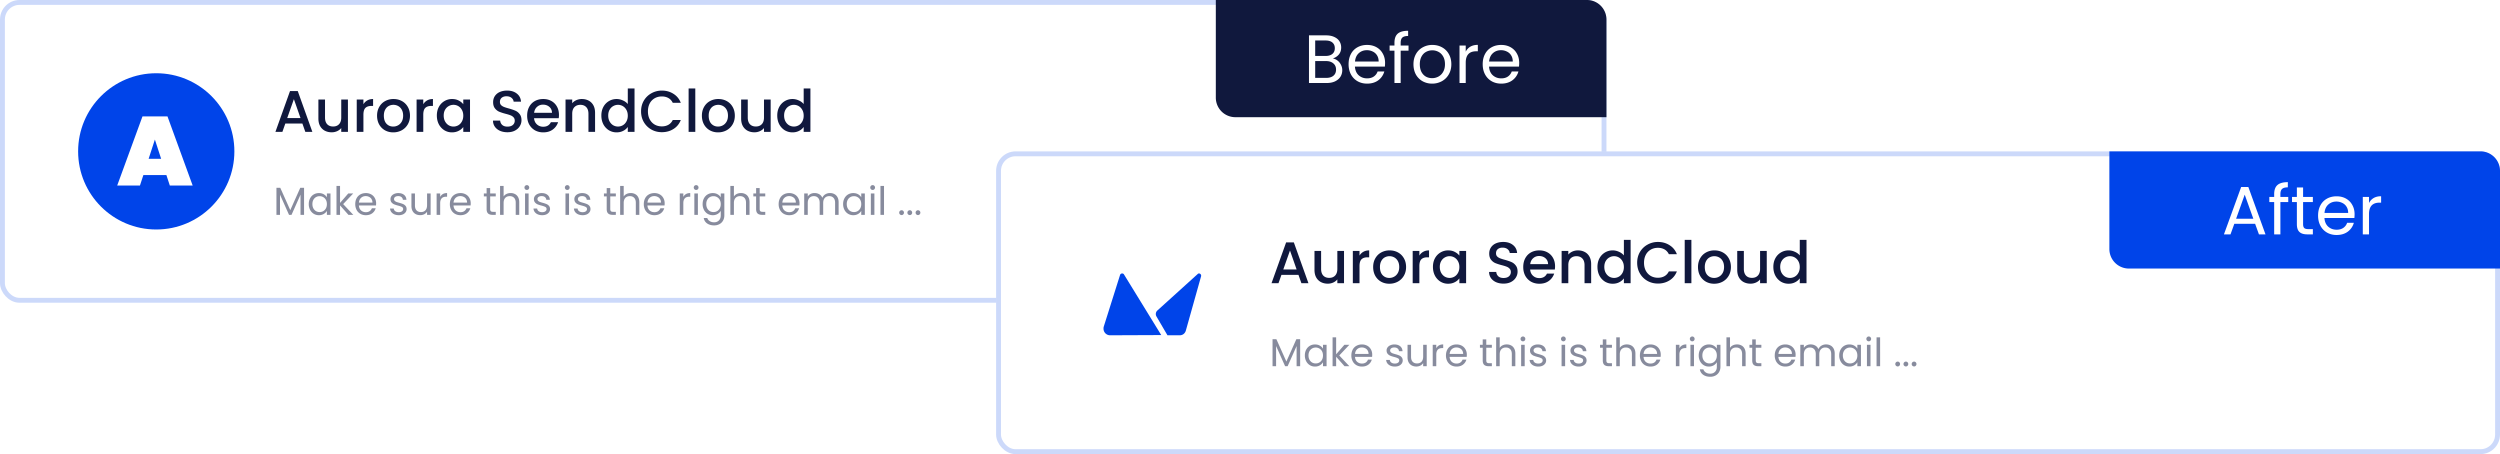
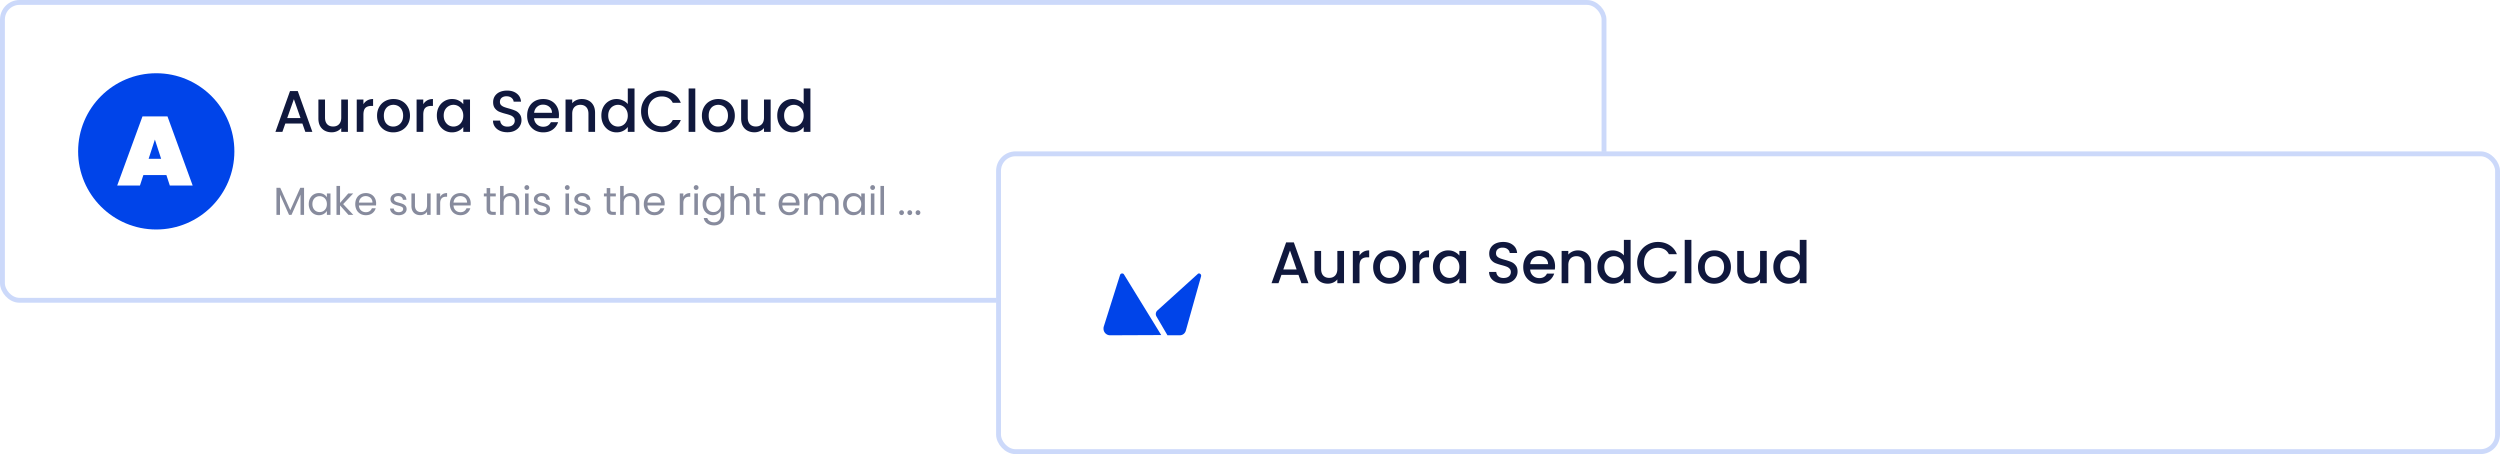
<svg xmlns="http://www.w3.org/2000/svg" width="512" height="93" fill="none">
-   <rect width="329" height="62" fill="#fff" rx="4" />
  <rect width="328" height="61" x=".5" y=".5" stroke="#0044E9" stroke-opacity=".2" rx="3.5" />
-   <path fill="#10183D" stroke="#10183D" d="M249.5.5H325a3.5 3.5 0 0 1 3.5 3.5v19.5H253a3.5 3.5 0 0 1-3.5-3.5V.5Z" />
  <rect width="308" height="62" x="204" y="31" fill="#fff" rx="4" />
  <rect width="307" height="61" x="204.5" y="31.5" stroke="#0044E9" stroke-opacity=".2" rx="3.5" />
  <path fill="#10183D" d="M61.928 25.296h-3.492l-.6 1.704h-1.428l2.988-8.352h1.584L63.968 27h-1.44l-.6-1.704Zm-.384-1.116-1.356-3.876-1.368 3.876h2.724Zm9.711-3.792V27h-1.368v-.78c-.216.272-.5.488-.852.648a2.7 2.7 0 0 1-1.104.228c-.52 0-.988-.108-1.404-.324a2.388 2.388 0 0 1-.972-.96c-.232-.424-.348-.936-.348-1.536v-3.888h1.356v3.684c0 .592.148 1.048.444 1.368.296.312.7.468 1.212.468s.916-.156 1.212-.468c.304-.32.456-.776.456-1.368v-3.684h1.368Zm3.173.96c.2-.336.464-.596.792-.78.336-.192.732-.288 1.188-.288v1.416h-.348c-.536 0-.944.136-1.224.408-.272.272-.408.744-.408 1.416V27H73.06v-6.612h1.368v.96Zm6.106 5.76c-.624 0-1.188-.14-1.692-.42a3.113 3.113 0 0 1-1.188-1.2c-.288-.52-.432-1.12-.432-1.8 0-.672.148-1.268.444-1.788.296-.52.7-.92 1.212-1.2a3.517 3.517 0 0 1 1.716-.42c.632 0 1.204.14 1.716.42.512.28.916.68 1.212 1.2.296.52.444 1.116.444 1.788 0 .672-.152 1.268-.456 1.788-.304.52-.72.924-1.248 1.212-.52.28-1.096.42-1.728.42Zm0-1.188c.352 0 .68-.084.984-.252.312-.168.564-.42.756-.756.192-.336.288-.744.288-1.224s-.092-.884-.276-1.212a1.855 1.855 0 0 0-.732-.756 2.002 2.002 0 0 0-.984-.252c-.352 0-.68.084-.984.252-.296.168-.532.42-.708.756-.176.328-.264.732-.264 1.212 0 .712.18 1.264.54 1.656.368.384.828.576 1.38.576Zm6.152-4.572c.2-.336.464-.596.792-.78.336-.192.732-.288 1.188-.288v1.416h-.348c-.536 0-.944.136-1.224.408-.272.272-.408.744-.408 1.416V27h-1.368v-6.612h1.368v.96Zm2.781 2.316c0-.664.136-1.252.408-1.764a3.047 3.047 0 0 1 2.712-1.62c.52 0 .972.104 1.356.312.392.2.704.452.936.756v-.96h1.38V27h-1.38v-.984a2.717 2.717 0 0 1-.948.78c-.4.208-.856.312-1.368.312a2.938 2.938 0 0 1-1.56-.432 3.206 3.206 0 0 1-1.128-1.224c-.272-.528-.408-1.124-.408-1.788Zm5.412.024c0-.456-.096-.852-.288-1.188a1.938 1.938 0 0 0-.732-.768 1.93 1.93 0 0 0-.984-.264c-.352 0-.68.088-.984.264-.304.168-.552.42-.744.756-.184.328-.276.72-.276 1.176 0 .456.092.856.276 1.2.192.344.44.608.744.792a1.974 1.974 0 0 0 1.968 0c.304-.176.548-.432.732-.768.192-.344.288-.744.288-1.2Zm9.042 3.396c-.56 0-1.064-.096-1.512-.288-.448-.2-.8-.48-1.056-.84a2.118 2.118 0 0 1-.384-1.26h1.464c.032.36.172.656.42.888.256.232.612.348 1.068.348.472 0 .84-.112 1.104-.336a1.13 1.13 0 0 0 .396-.888c0-.28-.084-.508-.252-.684a1.583 1.583 0 0 0-.612-.408c-.24-.096-.576-.2-1.008-.312a10.495 10.495 0 0 1-1.332-.432 2.254 2.254 0 0 1-.864-.696c-.24-.312-.36-.728-.36-1.248 0-.48.12-.9.36-1.26a2.3 2.3 0 0 1 1.008-.828c.432-.192.932-.288 1.5-.288.808 0 1.468.204 1.98.612.52.4.808.952.864 1.656h-1.512c-.024-.304-.168-.564-.432-.78-.264-.216-.612-.324-1.044-.324-.392 0-.712.1-.96.3-.248.2-.372.488-.372.864 0 .256.076.468.228.636.16.16.36.288.6.384.24.096.568.2.984.312.552.152 1 .304 1.344.456.352.152.648.388.888.708.248.312.372.732.372 1.26 0 .424-.116.824-.348 1.2-.224.376-.556.68-.996.912-.432.224-.944.336-1.536.336Zm10.555-3.552c0 .248-.016.472-.048.672h-5.052c.04.528.236.952.588 1.272.352.32.784.48 1.296.48.736 0 1.256-.308 1.56-.924h1.476a2.998 2.998 0 0 1-1.092 1.5c-.52.384-1.168.576-1.944.576-.632 0-1.2-.14-1.704-.42a3.139 3.139 0 0 1-1.176-1.2c-.28-.52-.42-1.12-.42-1.8 0-.68.136-1.276.408-1.788.28-.52.668-.92 1.164-1.2.504-.28 1.08-.42 1.728-.42.624 0 1.18.136 1.668.408.488.272.868.656 1.14 1.152.272.488.408 1.052.408 1.692Zm-1.428-.432c-.008-.504-.188-.908-.54-1.212-.352-.304-.788-.456-1.308-.456-.472 0-.876.152-1.212.456-.336.296-.536.7-.6 1.212h3.66Zm6.11-2.82c.52 0 .984.108 1.392.324.416.216.74.536.972.96.232.424.348.936.348 1.536V27h-1.356v-3.696c0-.592-.148-1.044-.444-1.356-.296-.32-.7-.48-1.212-.48s-.92.16-1.224.48c-.296.312-.444.764-.444 1.356V27h-1.368v-6.612h1.368v.756c.224-.272.508-.484.852-.636a2.785 2.785 0 0 1 1.116-.228Zm4.001 3.384c0-.664.136-1.252.408-1.764a3.047 3.047 0 0 1 2.724-1.62c.432 0 .856.096 1.272.288.424.184.76.432 1.008.744V18.12h1.38V27h-1.38v-.996a2.55 2.55 0 0 1-.936.792c-.392.208-.844.312-1.356.312a3.021 3.021 0 0 1-1.584-.432 3.206 3.206 0 0 1-1.128-1.224c-.272-.528-.408-1.124-.408-1.788Zm5.412.024c0-.456-.096-.852-.288-1.188a1.938 1.938 0 0 0-.732-.768 1.93 1.93 0 0 0-.984-.264c-.352 0-.68.088-.984.264-.304.168-.552.42-.744.756-.184.328-.276.72-.276 1.176 0 .456.092.856.276 1.2.192.344.44.608.744.792a1.974 1.974 0 0 0 1.968 0c.304-.176.548-.432.732-.768.192-.344.288-.744.288-1.2Zm2.721-.876c0-.816.188-1.548.564-2.196a4.07 4.07 0 0 1 1.548-1.512 4.316 4.316 0 0 1 2.148-.552c.888 0 1.676.22 2.364.66.696.432 1.2 1.048 1.512 1.848h-1.644c-.216-.44-.516-.768-.9-.984-.384-.216-.828-.324-1.332-.324-.552 0-1.044.124-1.476.372a2.628 2.628 0 0 0-1.02 1.068c-.24.464-.36 1.004-.36 1.62 0 .616.12 1.156.36 1.62.248.464.588.824 1.02 1.08.432.248.924.372 1.476.372.504 0 .948-.108 1.332-.324.384-.216.684-.544.9-.984h1.644c-.312.8-.816 1.416-1.512 1.848-.688.432-1.476.648-2.364.648-.784 0-1.5-.18-2.148-.54a4.16 4.16 0 0 1-1.548-1.524c-.376-.648-.564-1.38-.564-2.196Zm11.105-4.692V27h-1.368v-8.88h1.368Zm4.664 8.988c-.624 0-1.188-.14-1.692-.42a3.113 3.113 0 0 1-1.188-1.2c-.288-.52-.432-1.12-.432-1.8 0-.672.148-1.268.444-1.788.296-.52.7-.92 1.212-1.2a3.517 3.517 0 0 1 1.716-.42c.632 0 1.204.14 1.716.42.512.28.916.68 1.212 1.2.296.52.444 1.116.444 1.788 0 .672-.152 1.268-.456 1.788-.304.52-.72.924-1.248 1.212-.52.28-1.096.42-1.728.42Zm0-1.188c.352 0 .68-.084.984-.252.312-.168.564-.42.756-.756.192-.336.288-.744.288-1.224s-.092-.884-.276-1.212a1.855 1.855 0 0 0-.732-.756 2.002 2.002 0 0 0-.984-.252c-.352 0-.68.084-.984.252-.296.168-.532.42-.708.756-.176.328-.264.732-.264 1.212 0 .712.18 1.264.54 1.656.368.384.828.576 1.38.576Zm10.772-5.532V27h-1.368v-.78c-.216.272-.5.488-.852.648a2.7 2.7 0 0 1-1.104.228c-.52 0-.988-.108-1.404-.324a2.388 2.388 0 0 1-.972-.96c-.232-.424-.348-.936-.348-1.536v-3.888h1.356v3.684c0 .592.148 1.048.444 1.368.296.312.7.468 1.212.468s.916-.156 1.212-.468c.304-.32.456-.776.456-1.368v-3.684h1.368Zm1.349 3.276c0-.664.136-1.252.408-1.764a3.047 3.047 0 0 1 2.724-1.62c.432 0 .856.096 1.272.288.424.184.76.432 1.008.744V18.12h1.38V27h-1.38v-.996a2.55 2.55 0 0 1-.936.792c-.392.208-.844.312-1.356.312a3.021 3.021 0 0 1-1.584-.432 3.206 3.206 0 0 1-1.128-1.224c-.272-.528-.408-1.124-.408-1.788Zm5.412.024c0-.456-.096-.852-.288-1.188a1.938 1.938 0 0 0-.732-.768 1.93 1.93 0 0 0-.984-.264c-.352 0-.68.088-.984.264-.304.168-.552.42-.744.756-.184.328-.276.72-.276 1.176 0 .456.092.856.276 1.2.192.344.44.608.744.792a1.974 1.974 0 0 0 1.968 0c.304-.176.548-.432.732-.768.192-.344.288-.744.288-1.2Z" />
  <path fill="#10183D" d="M62.272 38.464V44h-.728v-4.128L59.704 44h-.512l-1.848-4.136V44h-.728v-5.536h.784l2.048 4.576 2.048-4.576h.776Zm.963 3.328c0-.448.09-.84.272-1.176.181-.341.429-.605.744-.792.32-.187.674-.28 1.064-.28.384 0 .717.083 1 .248.282.165.493.373.632.624v-.8h.736V44h-.736v-.816c-.144.256-.36.47-.648.64a1.93 1.93 0 0 1-.992.248c-.39 0-.742-.096-1.056-.288a2.02 2.02 0 0 1-.744-.808 2.517 2.517 0 0 1-.272-1.184Zm3.712.008c0-.33-.067-.619-.2-.864a1.376 1.376 0 0 0-.544-.56 1.428 1.428 0 0 0-.744-.2c-.272 0-.52.064-.744.192a1.394 1.394 0 0 0-.536.56c-.134.245-.2.533-.2.864 0 .336.066.63.2.88.133.245.312.435.536.568.224.128.472.192.744.192s.52-.064.744-.192c.229-.133.41-.323.544-.568.133-.25.2-.541.2-.872ZM71.36 44l-1.72-1.936V44h-.728v-5.92h.728v3.48l1.688-1.944h1.016L70.28 41.8l2.072 2.2h-.992Zm5.67-2.36c0 .139-.009.285-.025.44h-3.504c.027.432.173.77.44 1.016.272.24.6.36.984.36.315 0 .576-.072.784-.216.213-.15.363-.347.448-.592h.784a1.904 1.904 0 0 1-.704 1.032c-.352.261-.79.392-1.312.392-.416 0-.79-.093-1.12-.28a1.996 1.996 0 0 1-.768-.792 2.492 2.492 0 0 1-.28-1.2c0-.453.09-.85.272-1.192a1.89 1.89 0 0 1 .76-.784c.33-.187.71-.28 1.136-.28a2.2 2.2 0 0 1 1.104.272c.32.181.565.432.736.752.176.315.264.672.264 1.072Zm-.753-.152a1.32 1.32 0 0 0-.184-.712 1.158 1.158 0 0 0-.504-.456 1.502 1.502 0 0 0-.696-.16c-.368 0-.683.117-.944.352-.256.235-.403.56-.44.976h2.768Zm5.398 2.584c-.336 0-.638-.056-.904-.168a1.57 1.57 0 0 1-.632-.48 1.297 1.297 0 0 1-.256-.712h.752a.742.742 0 0 0 .304.536c.186.139.43.208.728.208.277 0 .496-.061.656-.184a.562.562 0 0 0 .24-.464.45.45 0 0 0-.256-.424c-.17-.096-.435-.19-.792-.28a6.52 6.52 0 0 1-.8-.256 1.519 1.519 0 0 1-.528-.392c-.144-.176-.216-.405-.216-.688 0-.224.067-.43.2-.616.133-.187.323-.333.568-.44a2 2 0 0 1 .84-.168c.485 0 .877.123 1.176.368.299.245.459.581.48 1.008h-.728a.747.747 0 0 0-.28-.552c-.165-.139-.39-.208-.672-.208-.261 0-.47.056-.624.168a.52.52 0 0 0-.232.44c0 .144.045.264.136.36.096.09.213.165.352.224.144.053.341.115.592.184.314.085.57.17.768.256.197.08.365.203.504.368.144.165.218.381.224.648 0 .24-.067.456-.2.648a1.358 1.358 0 0 1-.568.456 2.03 2.03 0 0 1-.832.16Zm6.516-4.456V44h-.728v-.648c-.14.224-.334.4-.585.528a1.798 1.798 0 0 1-.816.184c-.34 0-.648-.07-.92-.208a1.592 1.592 0 0 1-.647-.64c-.155-.283-.233-.627-.233-1.032v-2.568h.72v2.472c0 .432.11.765.328 1 .22.23.518.344.896.344.39 0 .697-.12.92-.36.225-.24.337-.59.337-1.048v-2.408h.728Zm1.957.712c.128-.25.309-.445.544-.584.24-.139.53-.208.872-.208v.752h-.192c-.816 0-1.224.443-1.224 1.328V44h-.728v-4.384h.728v.712Zm6.256 1.312c0 .139-.008.285-.024.44h-3.504c.027.432.173.77.44 1.016.272.24.6.36.984.36.315 0 .576-.072.784-.216.213-.15.363-.347.448-.592h.784a1.904 1.904 0 0 1-.704 1.032c-.352.261-.79.392-1.312.392-.416 0-.79-.093-1.12-.28a1.996 1.996 0 0 1-.768-.792 2.492 2.492 0 0 1-.28-1.2c0-.453.09-.85.272-1.192a1.89 1.89 0 0 1 .76-.784c.33-.187.71-.28 1.136-.28a2.2 2.2 0 0 1 1.104.272c.32.181.565.432.736.752.176.315.264.672.264 1.072Zm-.752-.152a1.32 1.32 0 0 0-.184-.712 1.158 1.158 0 0 0-.504-.456 1.502 1.502 0 0 0-.696-.16c-.368 0-.683.117-.944.352-.256.235-.403.56-.44.976h2.768Zm4.734-1.272V42.8c0 .213.045.365.136.456.09.085.248.128.472.128h.536V44h-.656c-.406 0-.71-.093-.912-.28-.203-.187-.304-.493-.304-.92v-2.584h-.568v-.6h.568v-1.104h.728v1.104h1.144v.6h-1.144Zm4.202-.68c.331 0 .629.072.896.216.267.139.475.35.624.632.155.283.232.627.232 1.032V44h-.72v-2.48c0-.437-.109-.77-.328-1-.219-.235-.517-.352-.896-.352-.384 0-.691.12-.92.36-.224.24-.336.59-.336 1.048V44h-.728v-5.92h.728v2.16a1.44 1.44 0 0 1 .592-.52 1.95 1.95 0 0 1 .856-.184Zm3.317-.632a.478.478 0 0 1-.352-.144.479.479 0 0 1-.144-.352c0-.139.048-.256.144-.352a.478.478 0 0 1 .352-.144c.133 0 .245.048.336.144a.479.479 0 0 1 .144.352.479.479 0 0 1-.144.352.445.445 0 0 1-.336.144Zm.352.712V44h-.728v-4.384h.728Zm2.793 4.456c-.336 0-.638-.056-.904-.168a1.563 1.563 0 0 1-.632-.48 1.295 1.295 0 0 1-.256-.712h.752a.739.739 0 0 0 .304.536c.186.139.429.208.728.208.277 0 .496-.061.656-.184a.562.562 0 0 0 .24-.464.45.45 0 0 0-.256-.424c-.171-.096-.435-.19-.792-.28a6.48 6.48 0 0 1-.8-.256 1.513 1.513 0 0 1-.528-.392c-.144-.176-.216-.405-.216-.688 0-.224.066-.43.2-.616.133-.187.322-.333.568-.44a2 2 0 0 1 .84-.168c.485 0 .877.123 1.176.368.298.245.458.581.48 1.008h-.728a.75.75 0 0 0-.28-.552c-.166-.139-.39-.208-.672-.208-.262 0-.47.056-.624.168a.518.518 0 0 0-.232.44c0 .144.045.264.136.36.096.09.213.165.352.224.144.053.341.115.592.184.314.085.57.17.768.256.197.08.365.203.504.368.144.165.218.381.224.648 0 .24-.067.456-.2.648a1.364 1.364 0 0 1-.568.456c-.24.107-.518.16-.832.16Zm5.136-5.168a.48.48 0 0 1-.352-.144.479.479 0 0 1-.144-.352c0-.139.048-.256.144-.352a.48.48 0 0 1 .352-.144c.134 0 .246.048.336.144a.479.479 0 0 1 .144.352.479.479 0 0 1-.144.352.442.442 0 0 1-.336.144Zm.352.712V44h-.728v-4.384h.728Zm2.793 4.456c-.336 0-.637-.056-.904-.168a1.57 1.57 0 0 1-.632-.48 1.295 1.295 0 0 1-.256-.712h.752a.742.742 0 0 0 .304.536c.187.139.429.208.728.208.277 0 .496-.061.656-.184a.562.562 0 0 0 .24-.464.449.449 0 0 0-.256-.424c-.171-.096-.435-.19-.792-.28a6.537 6.537 0 0 1-.8-.256 1.513 1.513 0 0 1-.528-.392c-.144-.176-.216-.405-.216-.688 0-.224.067-.43.2-.616.133-.187.323-.333.568-.44a2 2 0 0 1 .84-.168c.485 0 .877.123 1.176.368.299.245.459.581.48 1.008h-.728a.746.746 0 0 0-.28-.552c-.165-.139-.389-.208-.672-.208-.261 0-.469.056-.624.168a.518.518 0 0 0-.232.44c0 .144.045.264.136.36.096.09.213.165.352.224.144.053.341.115.592.184.315.085.571.17.768.256.197.08.365.203.504.368.144.165.219.381.224.648 0 .24-.067.456-.2.648a1.358 1.358 0 0 1-.568.456 2.03 2.03 0 0 1-.832.16Zm5.649-3.856V42.8c0 .213.045.365.136.456.09.085.248.128.472.128h.536V44h-.656c-.406 0-.71-.093-.912-.28-.203-.187-.304-.493-.304-.92v-2.584h-.568v-.6h.568v-1.104h.728v1.104h1.144v.6h-1.144Zm4.202-.68c.33 0 .629.072.896.216.266.139.474.35.624.632.154.283.232.627.232 1.032V44h-.72v-2.48c0-.437-.11-.77-.328-1-.219-.235-.518-.352-.896-.352-.384 0-.691.12-.92.36-.224.24-.336.59-.336 1.048V44h-.728v-5.92h.728v2.16a1.44 1.44 0 0 1 .592-.52 1.95 1.95 0 0 1 .856-.184Zm6.941 2.104c0 .139-.008.285-.024.44h-3.504c.026.432.173.77.44 1.016.272.24.6.36.984.36.314 0 .576-.072.784-.216.213-.15.362-.347.448-.592h.784a1.908 1.908 0 0 1-.704 1.032c-.352.261-.79.392-1.312.392-.416 0-.79-.093-1.12-.28a1.988 1.988 0 0 1-.768-.792 2.488 2.488 0 0 1-.28-1.2c0-.453.09-.85.272-1.192.181-.341.434-.603.76-.784.33-.187.709-.28 1.136-.28a2.2 2.2 0 0 1 1.104.272c.32.181.565.432.736.752.176.315.264.672.264 1.072Zm-.752-.152c0-.277-.062-.515-.184-.712a1.161 1.161 0 0 0-.504-.456 1.502 1.502 0 0 0-.696-.16c-.368 0-.683.117-.944.352-.256.235-.403.56-.44.976h2.768Zm4.574-1.16c.128-.25.309-.445.544-.584.24-.139.53-.208.872-.208v.752h-.192c-.816 0-1.224.443-1.224 1.328V44h-.728v-4.384h.728v.712Zm2.632-1.424a.478.478 0 0 1-.352-.144.479.479 0 0 1-.144-.352c0-.139.048-.256.144-.352a.478.478 0 0 1 .352-.144c.133 0 .245.048.336.144a.479.479 0 0 1 .144.352.479.479 0 0 1-.144.352.445.445 0 0 1-.336.144Zm.352.712V44h-.728v-4.384h.728Zm3.049-.072c.378 0 .709.083.992.248.288.165.501.373.64.624v-.8h.736v4.48c0 .4-.086.755-.256 1.064-.171.315-.416.56-.736.736a2.226 2.226 0 0 1-1.104.264c-.576 0-1.056-.136-1.44-.408a1.593 1.593 0 0 1-.68-1.112h.72c.08.267.245.48.496.64.25.165.552.248.904.248.4 0 .725-.125.976-.376.256-.25.384-.603.384-1.056v-.92c-.144.256-.358.47-.64.64a1.89 1.89 0 0 1-.992.256c-.39 0-.744-.096-1.064-.288a2.015 2.015 0 0 1-.744-.808 2.508 2.508 0 0 1-.272-1.184c0-.448.09-.84.272-1.176.181-.341.429-.605.744-.792a2.07 2.07 0 0 1 1.064-.28Zm1.632 2.256c0-.33-.067-.619-.2-.864a1.383 1.383 0 0 0-.544-.56 1.428 1.428 0 0 0-.744-.2c-.272 0-.52.064-.744.192a1.39 1.39 0 0 0-.536.56c-.134.245-.2.533-.2.864 0 .336.066.63.2.88.133.245.312.435.536.568.224.128.472.192.744.192s.52-.064.744-.192c.229-.133.41-.323.544-.568.133-.25.2-.541.2-.872Zm4.142-2.264c.331 0 .629.072.896.216.267.139.475.35.624.632.155.283.232.627.232 1.032V44h-.72v-2.48c0-.437-.109-.77-.328-1-.219-.235-.517-.352-.896-.352-.384 0-.691.12-.92.36-.224.24-.336.59-.336 1.048V44h-.728v-5.92h.728v2.16a1.44 1.44 0 0 1 .592-.52 1.95 1.95 0 0 1 .856-.184Zm3.829.68V42.8c0 .213.045.365.136.456.091.085.248.128.472.128h.536V44h-.656c-.405 0-.709-.093-.912-.28-.203-.187-.304-.493-.304-.92v-2.584h-.568v-.6h.568v-1.104h.728v1.104h1.144v.6h-1.144Zm8.159 1.424c0 .139-.008.285-.024.44h-3.504c.027.432.173.77.44 1.016.272.24.6.36.984.36.315 0 .576-.072.784-.216.213-.15.363-.347.448-.592h.784a1.902 1.902 0 0 1-.704 1.032c-.352.261-.789.392-1.312.392-.416 0-.789-.093-1.12-.28a2.001 2.001 0 0 1-.768-.792 2.488 2.488 0 0 1-.28-1.2c0-.453.091-.85.272-1.192a1.89 1.89 0 0 1 .76-.784 2.27 2.27 0 0 1 1.136-.28 2.2 2.2 0 0 1 1.104.272c.32.181.565.432.736.752.176.315.264.672.264 1.072Zm-.752-.152a1.32 1.32 0 0 0-.184-.712 1.161 1.161 0 0 0-.504-.456 1.502 1.502 0 0 0-.696-.16c-.368 0-.683.117-.944.352-.256.235-.403.56-.44.976h2.768Zm6.985-1.952c.341 0 .645.072.912.216.267.139.477.35.632.632.155.283.232.627.232 1.032V44h-.72v-2.48c0-.437-.109-.77-.328-1-.213-.235-.504-.352-.872-.352-.379 0-.68.123-.904.368-.224.24-.336.59-.336 1.048V44h-.72v-2.48c0-.437-.109-.77-.328-1-.213-.235-.504-.352-.872-.352-.379 0-.68.123-.904.368-.224.24-.336.59-.336 1.048V44h-.728v-4.384h.728v.632c.144-.23.336-.405.576-.528a1.78 1.78 0 0 1 .808-.184c.368 0 .693.083.976.248.283.165.493.408.632.728.123-.31.325-.55.608-.72a1.79 1.79 0 0 1 .944-.256Zm2.698 2.256c0-.448.091-.84.272-1.176.181-.341.429-.605.744-.792a2.07 2.07 0 0 1 1.064-.28c.384 0 .717.083 1 .248.283.165.493.373.632.624v-.8h.736V44h-.736v-.816c-.144.256-.36.47-.648.64a1.93 1.93 0 0 1-.992.248c-.389 0-.741-.096-1.056-.288a2.015 2.015 0 0 1-.744-.808 2.52 2.52 0 0 1-.272-1.184Zm3.712.008c0-.33-.067-.619-.2-.864a1.377 1.377 0 0 0-.544-.56 1.428 1.428 0 0 0-.744-.2c-.272 0-.52.064-.744.192a1.39 1.39 0 0 0-.536.56c-.133.245-.2.533-.2.864 0 .336.067.63.2.88.133.245.312.435.536.568.224.128.472.192.744.192s.52-.064.744-.192c.229-.133.411-.323.544-.568.133-.25.2-.541.2-.872Zm2.342-2.896a.48.48 0 0 1-.352-.144.479.479 0 0 1-.144-.352c0-.139.048-.256.144-.352a.48.48 0 0 1 .352-.144c.134 0 .246.048.336.144a.479.479 0 0 1 .144.352.479.479 0 0 1-.144.352.442.442 0 0 1-.336.144Zm.352.712V44h-.728v-4.384h.728Zm1.969-1.536V44h-.728v-5.92h.728Zm3.606 5.968a.478.478 0 0 1-.352-.144.479.479 0 0 1-.144-.352c0-.139.048-.256.144-.352a.478.478 0 0 1 .352-.144c.133 0 .245.048.336.144a.479.479 0 0 1 .144.352.479.479 0 0 1-.144.352.445.445 0 0 1-.336.144Zm1.679 0a.48.48 0 0 1-.352-.144.479.479 0 0 1-.144-.352c0-.139.048-.256.144-.352a.48.48 0 0 1 .352-.144c.134 0 .246.048.336.144a.479.479 0 0 1 .144.352.479.479 0 0 1-.144.352.442.442 0 0 1-.336.144Zm1.68 0a.478.478 0 0 1-.352-.144.479.479 0 0 1-.144-.352c0-.139.048-.256.144-.352a.478.478 0 0 1 .352-.144c.133 0 .245.048.336.144a.479.479 0 0 1 .144.352.479.479 0 0 1-.144.352.445.445 0 0 1-.336.144Z" opacity=".5" />
  <circle cx="32" cy="31" r="16" fill="#0044E9" />
  <path fill="#fff" d="M34.08 35.86h-4.72l-.7 2.14H24l5.18-14.16h5.12L39.46 38h-4.68l-.7-2.14ZM33 32.52l-1.28-3.94-1.28 3.94H33Z" />
  <path fill="#10183D" d="M265.928 56.296h-3.492l-.6 1.704h-1.428l2.988-8.352h1.584L267.968 58h-1.44l-.6-1.704Zm-.384-1.116-1.356-3.876-1.368 3.876h2.724Zm9.711-3.792V58h-1.368v-.78c-.216.272-.5.488-.852.648a2.7 2.7 0 0 1-1.104.228c-.52 0-.988-.108-1.404-.324a2.388 2.388 0 0 1-.972-.96c-.232-.424-.348-.936-.348-1.536v-3.888h1.356v3.684c0 .592.148 1.048.444 1.368.296.312.7.468 1.212.468s.916-.156 1.212-.468c.304-.32.456-.776.456-1.368v-3.684h1.368Zm3.173.96c.2-.336.464-.596.792-.78.336-.192.732-.288 1.188-.288v1.416h-.348c-.536 0-.944.136-1.224.408-.272.272-.408.744-.408 1.416V58h-1.368v-6.612h1.368v.96Zm6.106 5.76c-.624 0-1.188-.14-1.692-.42a3.113 3.113 0 0 1-1.188-1.2c-.288-.52-.432-1.12-.432-1.8 0-.672.148-1.268.444-1.788.296-.52.7-.92 1.212-1.2a3.517 3.517 0 0 1 1.716-.42c.632 0 1.204.14 1.716.42.512.28.916.68 1.212 1.2.296.52.444 1.116.444 1.788 0 .672-.152 1.268-.456 1.788-.304.52-.72.924-1.248 1.212-.52.28-1.096.42-1.728.42Zm0-1.188c.352 0 .68-.084.984-.252.312-.168.564-.42.756-.756.192-.336.288-.744.288-1.224s-.092-.884-.276-1.212a1.855 1.855 0 0 0-.732-.756 2.002 2.002 0 0 0-.984-.252c-.352 0-.68.084-.984.252-.296.168-.532.42-.708.756-.176.328-.264.732-.264 1.212 0 .712.18 1.264.54 1.656.368.384.828.576 1.38.576Zm6.152-4.572c.2-.336.464-.596.792-.78.336-.192.732-.288 1.188-.288v1.416h-.348c-.536 0-.944.136-1.224.408-.272.272-.408.744-.408 1.416V58h-1.368v-6.612h1.368v.96Zm2.781 2.316c0-.664.136-1.252.408-1.764a3.047 3.047 0 0 1 2.712-1.62c.52 0 .972.104 1.356.312.392.2.704.452.936.756v-.96h1.38V58h-1.38v-.984a2.717 2.717 0 0 1-.948.78c-.4.208-.856.312-1.368.312a2.938 2.938 0 0 1-1.56-.432 3.206 3.206 0 0 1-1.128-1.224c-.272-.528-.408-1.124-.408-1.788Zm5.412.024c0-.456-.096-.852-.288-1.188a1.938 1.938 0 0 0-.732-.768 1.93 1.93 0 0 0-.984-.264c-.352 0-.68.088-.984.264-.304.168-.552.42-.744.756-.184.328-.276.72-.276 1.176 0 .456.092.856.276 1.2.192.344.44.608.744.792a1.974 1.974 0 0 0 1.968 0c.304-.176.548-.432.732-.768.192-.344.288-.744.288-1.2Zm9.042 3.396c-.56 0-1.064-.096-1.512-.288-.448-.2-.8-.48-1.056-.84a2.118 2.118 0 0 1-.384-1.26h1.464c.032.36.172.656.42.888.256.232.612.348 1.068.348.472 0 .84-.112 1.104-.336a1.13 1.13 0 0 0 .396-.888c0-.28-.084-.508-.252-.684a1.583 1.583 0 0 0-.612-.408c-.24-.096-.576-.2-1.008-.312a10.495 10.495 0 0 1-1.332-.432 2.254 2.254 0 0 1-.864-.696c-.24-.312-.36-.728-.36-1.248 0-.48.12-.9.36-1.26a2.3 2.3 0 0 1 1.008-.828c.432-.192.932-.288 1.5-.288.808 0 1.468.204 1.98.612.52.4.808.952.864 1.656h-1.512c-.024-.304-.168-.564-.432-.78-.264-.216-.612-.324-1.044-.324-.392 0-.712.1-.96.3-.248.2-.372.488-.372.864 0 .256.076.468.228.636.16.16.36.288.6.384.24.096.568.2.984.312.552.152 1 .304 1.344.456.352.152.648.388.888.708.248.312.372.732.372 1.26 0 .424-.116.824-.348 1.2-.224.376-.556.68-.996.912-.432.224-.944.336-1.536.336Zm10.555-3.552c0 .248-.016.472-.048.672h-5.052c.04.528.236.952.588 1.272.352.32.784.48 1.296.48.736 0 1.256-.308 1.56-.924h1.476a2.998 2.998 0 0 1-1.092 1.5c-.52.384-1.168.576-1.944.576-.632 0-1.2-.14-1.704-.42a3.139 3.139 0 0 1-1.176-1.2c-.28-.52-.42-1.12-.42-1.8 0-.68.136-1.276.408-1.788.28-.52.668-.92 1.164-1.2.504-.28 1.08-.42 1.728-.42.624 0 1.18.136 1.668.408.488.272.868.656 1.14 1.152.272.488.408 1.052.408 1.692Zm-1.428-.432c-.008-.504-.188-.908-.54-1.212-.352-.304-.788-.456-1.308-.456-.472 0-.876.152-1.212.456-.336.296-.536.7-.6 1.212h3.66Zm6.11-2.82c.52 0 .984.108 1.392.324.416.216.74.536.972.96.232.424.348.936.348 1.536V58h-1.356v-3.696c0-.592-.148-1.044-.444-1.356-.296-.32-.7-.48-1.212-.48s-.92.16-1.224.48c-.296.312-.444.764-.444 1.356V58h-1.368v-6.612h1.368v.756c.224-.272.508-.484.852-.636a2.785 2.785 0 0 1 1.116-.228Zm4.001 3.384c0-.664.136-1.252.408-1.764a3.047 3.047 0 0 1 2.724-1.62c.432 0 .856.096 1.272.288.424.184.76.432 1.008.744V49.12h1.38V58h-1.38v-.996a2.55 2.55 0 0 1-.936.792c-.392.208-.844.312-1.356.312a3.021 3.021 0 0 1-1.584-.432 3.206 3.206 0 0 1-1.128-1.224c-.272-.528-.408-1.124-.408-1.788Zm5.412.024c0-.456-.096-.852-.288-1.188a1.938 1.938 0 0 0-.732-.768 1.93 1.93 0 0 0-.984-.264c-.352 0-.68.088-.984.264-.304.168-.552.42-.744.756-.184.328-.276.72-.276 1.176 0 .456.092.856.276 1.2.192.344.44.608.744.792a1.974 1.974 0 0 0 1.968 0c.304-.176.548-.432.732-.768.192-.344.288-.744.288-1.2Zm2.721-.876c0-.816.188-1.548.564-2.196a4.07 4.07 0 0 1 1.548-1.512 4.316 4.316 0 0 1 2.148-.552c.888 0 1.676.22 2.364.66.696.432 1.2 1.048 1.512 1.848h-1.644c-.216-.44-.516-.768-.9-.984-.384-.216-.828-.324-1.332-.324-.552 0-1.044.124-1.476.372a2.628 2.628 0 0 0-1.02 1.068c-.24.464-.36 1.004-.36 1.62 0 .616.12 1.156.36 1.62.248.464.588.824 1.02 1.08.432.248.924.372 1.476.372.504 0 .948-.108 1.332-.324.384-.216.684-.544.9-.984h1.644c-.312.8-.816 1.416-1.512 1.848-.688.432-1.476.648-2.364.648-.784 0-1.5-.18-2.148-.54a4.16 4.16 0 0 1-1.548-1.524c-.376-.648-.564-1.38-.564-2.196Zm11.105-4.692V58h-1.368v-8.88h1.368Zm4.664 8.988c-.624 0-1.188-.14-1.692-.42a3.113 3.113 0 0 1-1.188-1.2c-.288-.52-.432-1.12-.432-1.8 0-.672.148-1.268.444-1.788.296-.52.7-.92 1.212-1.2a3.517 3.517 0 0 1 1.716-.42c.632 0 1.204.14 1.716.42.512.28.916.68 1.212 1.2.296.52.444 1.116.444 1.788 0 .672-.152 1.268-.456 1.788-.304.52-.72.924-1.248 1.212-.52.28-1.096.42-1.728.42Zm0-1.188c.352 0 .68-.084.984-.252.312-.168.564-.42.756-.756.192-.336.288-.744.288-1.224s-.092-.884-.276-1.212a1.855 1.855 0 0 0-.732-.756 2.002 2.002 0 0 0-.984-.252c-.352 0-.68.084-.984.252-.296.168-.532.42-.708.756-.176.328-.264.732-.264 1.212 0 .712.18 1.264.54 1.656.368.384.828.576 1.38.576Zm10.772-5.532V58h-1.368v-.78c-.216.272-.5.488-.852.648a2.7 2.7 0 0 1-1.104.228c-.52 0-.988-.108-1.404-.324a2.388 2.388 0 0 1-.972-.96c-.232-.424-.348-.936-.348-1.536v-3.888h1.356v3.684c0 .592.148 1.048.444 1.368.296.312.7.468 1.212.468s.916-.156 1.212-.468c.304-.32.456-.776.456-1.368v-3.684h1.368Zm1.349 3.276c0-.664.136-1.252.408-1.764a3.047 3.047 0 0 1 2.724-1.62c.432 0 .856.096 1.272.288.424.184.76.432 1.008.744V49.12h1.38V58h-1.38v-.996a2.55 2.55 0 0 1-.936.792c-.392.208-.844.312-1.356.312a3.021 3.021 0 0 1-1.584-.432 3.206 3.206 0 0 1-1.128-1.224c-.272-.528-.408-1.124-.408-1.788Zm5.412.024c0-.456-.096-.852-.288-1.188a1.938 1.938 0 0 0-.732-.768 1.93 1.93 0 0 0-.984-.264c-.352 0-.68.088-.984.264-.304.168-.552.42-.744.756-.184.328-.276.72-.276 1.176 0 .456.092.856.276 1.2.192.344.44.608.744.792a1.974 1.974 0 0 0 1.968 0c.304-.176.548-.432.732-.768.192-.344.288-.744.288-1.2Z" />
-   <path fill="#10183D" d="M266.272 69.464V75h-.728v-4.128L263.704 75h-.512l-1.848-4.136V75h-.728v-5.536h.784l2.048 4.576 2.048-4.576h.776Zm.963 3.328c0-.448.09-.84.272-1.176.181-.341.429-.605.744-.792a2.07 2.07 0 0 1 1.064-.28c.384 0 .717.083 1 .248.282.165.493.373.632.624v-.8h.736V75h-.736v-.816c-.144.256-.36.47-.648.64a1.932 1.932 0 0 1-.992.248 1.984 1.984 0 0 1-1.8-1.096 2.508 2.508 0 0 1-.272-1.184Zm3.712.008c0-.33-.067-.619-.2-.864a1.383 1.383 0 0 0-.544-.56 1.428 1.428 0 0 0-.744-.2c-.272 0-.52.064-.744.192a1.39 1.39 0 0 0-.536.56c-.134.245-.2.533-.2.864 0 .336.066.63.2.88.133.245.312.435.536.568.224.128.472.192.744.192s.52-.064.744-.192c.229-.133.41-.323.544-.568.133-.25.2-.541.2-.872Zm4.414 2.2-1.72-1.936V75h-.728v-5.92h.728v3.48l1.688-1.944h1.016l-2.064 2.184 2.072 2.2h-.992Zm5.669-2.36c0 .139-.008.285-.024.44h-3.504c.027.432.173.77.44 1.016.272.24.6.36.984.36.315 0 .576-.072.784-.216.213-.15.363-.347.448-.592h.784a1.902 1.902 0 0 1-.704 1.032c-.352.261-.789.392-1.312.392-.416 0-.789-.093-1.12-.28a2.001 2.001 0 0 1-.768-.792 2.488 2.488 0 0 1-.28-1.2c0-.453.091-.85.272-1.192a1.89 1.89 0 0 1 .76-.784 2.27 2.27 0 0 1 1.136-.28 2.2 2.2 0 0 1 1.104.272c.32.181.565.432.736.752.176.315.264.672.264 1.072Zm-.752-.152a1.32 1.32 0 0 0-.184-.712 1.161 1.161 0 0 0-.504-.456 1.502 1.502 0 0 0-.696-.16c-.368 0-.683.117-.944.352-.256.235-.403.56-.44.976h2.768Zm5.398 2.584c-.336 0-.638-.056-.904-.168a1.563 1.563 0 0 1-.632-.48 1.295 1.295 0 0 1-.256-.712h.752a.739.739 0 0 0 .304.536c.186.139.429.208.728.208.277 0 .496-.061.656-.184a.562.562 0 0 0 .24-.464.45.45 0 0 0-.256-.424c-.171-.096-.435-.19-.792-.28a6.48 6.48 0 0 1-.8-.256 1.513 1.513 0 0 1-.528-.392c-.144-.176-.216-.405-.216-.688 0-.224.066-.43.2-.616.133-.187.322-.333.568-.44a2 2 0 0 1 .84-.168c.485 0 .877.123 1.176.368.298.245.458.581.48 1.008h-.728a.75.75 0 0 0-.28-.552c-.166-.139-.39-.208-.672-.208-.262 0-.47.056-.624.168a.518.518 0 0 0-.232.44c0 .144.045.264.136.36.096.09.213.165.352.224.144.053.341.115.592.184.314.085.57.17.768.256.197.08.365.203.504.368.144.165.218.381.224.648 0 .24-.067.456-.2.648a1.364 1.364 0 0 1-.568.456c-.24.107-.518.16-.832.16Zm6.516-4.456V75h-.728v-.648c-.139.224-.334.4-.584.528a1.802 1.802 0 0 1-.816.184c-.342 0-.648-.07-.92-.208a1.592 1.592 0 0 1-.648-.64c-.155-.283-.232-.627-.232-1.032v-2.568h.72v2.472c0 .432.109.765.328 1 .218.23.517.344.896.344.389 0 .696-.12.92-.36.224-.24.336-.59.336-1.048v-2.408h.728Zm1.957.712c.128-.25.309-.445.544-.584.24-.139.53-.208.872-.208v.752h-.192c-.816 0-1.224.443-1.224 1.328V75h-.728v-4.384h.728v.712Zm6.256 1.312c0 .139-.008.285-.024.44h-3.504c.027.432.173.77.44 1.016.272.24.6.36.984.36.315 0 .576-.072.784-.216.213-.15.363-.347.448-.592h.784a1.902 1.902 0 0 1-.704 1.032c-.352.261-.789.392-1.312.392-.416 0-.789-.093-1.12-.28a2.001 2.001 0 0 1-.768-.792 2.488 2.488 0 0 1-.28-1.2c0-.453.091-.85.272-1.192a1.89 1.89 0 0 1 .76-.784 2.27 2.27 0 0 1 1.136-.28 2.2 2.2 0 0 1 1.104.272c.32.181.565.432.736.752.176.315.264.672.264 1.072Zm-.752-.152a1.32 1.32 0 0 0-.184-.712 1.161 1.161 0 0 0-.504-.456 1.502 1.502 0 0 0-.696-.16c-.368 0-.683.117-.944.352-.256.235-.403.56-.44.976h2.768Zm4.734-1.272V73.8c0 .213.045.365.136.456.09.085.248.128.472.128h.536V75h-.656c-.406 0-.71-.093-.912-.28-.203-.187-.304-.493-.304-.92v-2.584h-.568v-.6h.568v-1.104h.728v1.104h1.144v.6h-1.144Zm4.202-.68c.331 0 .629.072.896.216.267.139.475.35.624.632.155.283.232.627.232 1.032V75h-.72v-2.48c0-.437-.109-.77-.328-1-.219-.235-.517-.352-.896-.352-.384 0-.691.12-.92.36-.224.24-.336.59-.336 1.048V75h-.728v-5.92h.728v2.16a1.44 1.44 0 0 1 .592-.52 1.95 1.95 0 0 1 .856-.184Zm3.317-.632a.478.478 0 0 1-.352-.144.479.479 0 0 1-.144-.352c0-.139.048-.256.144-.352a.478.478 0 0 1 .352-.144c.133 0 .245.048.336.144a.479.479 0 0 1 .144.352.479.479 0 0 1-.144.352.445.445 0 0 1-.336.144Zm.352.712V75h-.728v-4.384h.728Zm2.793 4.456c-.336 0-.638-.056-.904-.168a1.563 1.563 0 0 1-.632-.48 1.295 1.295 0 0 1-.256-.712h.752a.739.739 0 0 0 .304.536c.186.139.429.208.728.208.277 0 .496-.061.656-.184a.562.562 0 0 0 .24-.464.45.45 0 0 0-.256-.424c-.171-.096-.435-.19-.792-.28a6.48 6.48 0 0 1-.8-.256 1.513 1.513 0 0 1-.528-.392c-.144-.176-.216-.405-.216-.688 0-.224.066-.43.2-.616.133-.187.322-.333.568-.44a2 2 0 0 1 .84-.168c.485 0 .877.123 1.176.368.298.245.458.581.48 1.008h-.728a.75.75 0 0 0-.28-.552c-.166-.139-.39-.208-.672-.208-.262 0-.47.056-.624.168a.518.518 0 0 0-.232.44c0 .144.045.264.136.36.096.09.213.165.352.224.144.053.341.115.592.184.314.085.57.17.768.256.197.08.365.203.504.368.144.165.218.381.224.648 0 .24-.067.456-.2.648a1.364 1.364 0 0 1-.568.456c-.24.107-.518.16-.832.16Zm5.136-5.168a.48.48 0 0 1-.352-.144.479.479 0 0 1-.144-.352c0-.139.048-.256.144-.352a.48.48 0 0 1 .352-.144c.134 0 .246.048.336.144a.479.479 0 0 1 .144.352.479.479 0 0 1-.144.352.442.442 0 0 1-.336.144Zm.352.712V75h-.728v-4.384h.728Zm2.793 4.456c-.336 0-.637-.056-.904-.168a1.57 1.57 0 0 1-.632-.48 1.295 1.295 0 0 1-.256-.712h.752a.742.742 0 0 0 .304.536c.187.139.429.208.728.208.277 0 .496-.061.656-.184a.562.562 0 0 0 .24-.464.449.449 0 0 0-.256-.424c-.171-.096-.435-.19-.792-.28a6.537 6.537 0 0 1-.8-.256 1.513 1.513 0 0 1-.528-.392c-.144-.176-.216-.405-.216-.688 0-.224.067-.43.2-.616.133-.187.323-.333.568-.44a2 2 0 0 1 .84-.168c.485 0 .877.123 1.176.368.299.245.459.581.48 1.008h-.728a.746.746 0 0 0-.28-.552c-.165-.139-.389-.208-.672-.208-.261 0-.469.056-.624.168a.518.518 0 0 0-.232.44c0 .144.045.264.136.36.096.09.213.165.352.224.144.053.341.115.592.184.315.085.571.17.768.256.197.08.365.203.504.368.144.165.219.381.224.648 0 .24-.067.456-.2.648a1.358 1.358 0 0 1-.568.456 2.03 2.03 0 0 1-.832.16Zm5.649-3.856V73.8c0 .213.045.365.136.456.09.085.248.128.472.128h.536V75h-.656c-.406 0-.71-.093-.912-.28-.203-.187-.304-.493-.304-.92v-2.584h-.568v-.6h.568v-1.104h.728v1.104h1.144v.6h-1.144Zm4.202-.68c.33 0 .629.072.896.216.266.139.474.35.624.632.154.283.232.627.232 1.032V75h-.72v-2.48c0-.437-.11-.77-.328-1-.219-.235-.518-.352-.896-.352-.384 0-.691.12-.92.36-.224.24-.336.59-.336 1.048V75h-.728v-5.92h.728v2.16a1.44 1.44 0 0 1 .592-.52 1.95 1.95 0 0 1 .856-.184Zm6.941 2.104c0 .139-.008.285-.024.44h-3.504c.026.432.173.77.44 1.016.272.24.6.36.984.36.314 0 .576-.072.784-.216.213-.15.362-.347.448-.592h.784a1.908 1.908 0 0 1-.704 1.032c-.352.261-.79.392-1.312.392-.416 0-.79-.093-1.12-.28a1.988 1.988 0 0 1-.768-.792 2.488 2.488 0 0 1-.28-1.2c0-.453.09-.85.272-1.192.181-.341.434-.603.76-.784.33-.187.709-.28 1.136-.28a2.2 2.2 0 0 1 1.104.272c.32.181.565.432.736.752.176.315.264.672.264 1.072Zm-.752-.152c0-.277-.062-.515-.184-.712a1.161 1.161 0 0 0-.504-.456 1.502 1.502 0 0 0-.696-.16c-.368 0-.683.117-.944.352-.256.235-.403.56-.44.976h2.768Zm4.574-1.16c.128-.25.309-.445.544-.584.24-.139.53-.208.872-.208v.752h-.192c-.816 0-1.224.443-1.224 1.328V75h-.728v-4.384h.728v.712Zm2.632-1.424a.478.478 0 0 1-.352-.144.479.479 0 0 1-.144-.352c0-.139.048-.256.144-.352a.478.478 0 0 1 .352-.144c.133 0 .245.048.336.144a.479.479 0 0 1 .144.352.479.479 0 0 1-.144.352.445.445 0 0 1-.336.144Zm.352.712V75h-.728v-4.384h.728Zm3.049-.072c.378 0 .709.083.992.248.288.165.501.373.64.624v-.8h.736v4.48c0 .4-.086.755-.256 1.064-.171.315-.416.56-.736.736a2.226 2.226 0 0 1-1.104.264c-.576 0-1.056-.136-1.44-.408a1.593 1.593 0 0 1-.68-1.112h.72c.08.267.245.48.496.64.25.165.552.248.904.248.4 0 .725-.125.976-.376.256-.25.384-.603.384-1.056v-.92c-.144.256-.358.47-.64.64a1.89 1.89 0 0 1-.992.256c-.39 0-.744-.096-1.064-.288a2.015 2.015 0 0 1-.744-.808 2.508 2.508 0 0 1-.272-1.184c0-.448.09-.84.272-1.176.181-.341.429-.605.744-.792a2.07 2.07 0 0 1 1.064-.28Zm1.632 2.256c0-.33-.067-.619-.2-.864a1.383 1.383 0 0 0-.544-.56 1.428 1.428 0 0 0-.744-.2c-.272 0-.52.064-.744.192a1.39 1.39 0 0 0-.536.56c-.134.245-.2.533-.2.864 0 .336.066.63.2.88.133.245.312.435.536.568.224.128.472.192.744.192s.52-.064.744-.192c.229-.133.41-.323.544-.568.133-.25.2-.541.2-.872Zm4.142-2.264c.331 0 .629.072.896.216.267.139.475.35.624.632.155.283.232.627.232 1.032V75h-.72v-2.48c0-.437-.109-.77-.328-1-.219-.235-.517-.352-.896-.352-.384 0-.691.12-.92.36-.224.24-.336.59-.336 1.048V75h-.728v-5.92h.728v2.16a1.44 1.44 0 0 1 .592-.52 1.95 1.95 0 0 1 .856-.184Zm3.829.68V73.8c0 .213.045.365.136.456.091.085.248.128.472.128h.536V75h-.656c-.405 0-.709-.093-.912-.28-.203-.187-.304-.493-.304-.92v-2.584h-.568v-.6h.568v-1.104h.728v1.104h1.144v.6h-1.144Zm8.159 1.424c0 .139-.008.285-.024.44h-3.504c.027.432.173.77.44 1.016.272.24.6.36.984.36.315 0 .576-.072.784-.216.213-.15.363-.347.448-.592h.784a1.902 1.902 0 0 1-.704 1.032c-.352.261-.789.392-1.312.392-.416 0-.789-.093-1.12-.28a2.001 2.001 0 0 1-.768-.792 2.488 2.488 0 0 1-.28-1.2c0-.453.091-.85.272-1.192a1.89 1.89 0 0 1 .76-.784 2.27 2.27 0 0 1 1.136-.28 2.2 2.2 0 0 1 1.104.272c.32.181.565.432.736.752.176.315.264.672.264 1.072Zm-.752-.152a1.32 1.32 0 0 0-.184-.712 1.161 1.161 0 0 0-.504-.456 1.502 1.502 0 0 0-.696-.16c-.368 0-.683.117-.944.352-.256.235-.403.56-.44.976h2.768Zm6.985-1.952c.341 0 .645.072.912.216.267.139.477.35.632.632.155.283.232.627.232 1.032V75h-.72v-2.48c0-.437-.109-.77-.328-1-.213-.235-.504-.352-.872-.352-.379 0-.68.123-.904.368-.224.24-.336.59-.336 1.048V75h-.72v-2.48c0-.437-.109-.77-.328-1-.213-.235-.504-.352-.872-.352-.379 0-.68.123-.904.368-.224.24-.336.59-.336 1.048V75h-.728v-4.384h.728v.632c.144-.23.336-.405.576-.528a1.78 1.78 0 0 1 .808-.184c.368 0 .693.083.976.248.283.165.493.408.632.728.123-.31.325-.55.608-.72a1.79 1.79 0 0 1 .944-.256Zm2.698 2.256c0-.448.091-.84.272-1.176.181-.341.429-.605.744-.792a2.07 2.07 0 0 1 1.064-.28c.384 0 .717.083 1 .248.283.165.493.373.632.624v-.8h.736V75h-.736v-.816c-.144.256-.36.47-.648.64a1.93 1.93 0 0 1-.992.248c-.389 0-.741-.096-1.056-.288a2.015 2.015 0 0 1-.744-.808 2.52 2.52 0 0 1-.272-1.184Zm3.712.008c0-.33-.067-.619-.2-.864a1.377 1.377 0 0 0-.544-.56 1.428 1.428 0 0 0-.744-.2c-.272 0-.52.064-.744.192a1.39 1.39 0 0 0-.536.56c-.133.245-.2.533-.2.864 0 .336.067.63.2.88.133.245.312.435.536.568.224.128.472.192.744.192s.52-.064.744-.192c.229-.133.411-.323.544-.568.133-.25.2-.541.2-.872Zm2.342-2.896a.48.48 0 0 1-.352-.144.479.479 0 0 1-.144-.352c0-.139.048-.256.144-.352a.48.48 0 0 1 .352-.144c.134 0 .246.048.336.144a.479.479 0 0 1 .144.352.479.479 0 0 1-.144.352.442.442 0 0 1-.336.144Zm.352.712V75h-.728v-4.384h.728Zm1.969-1.536V75h-.728v-5.92h.728Zm3.606 5.968a.478.478 0 0 1-.352-.144.479.479 0 0 1-.144-.352c0-.139.048-.256.144-.352a.478.478 0 0 1 .352-.144c.133 0 .245.048.336.144a.479.479 0 0 1 .144.352.479.479 0 0 1-.144.352.445.445 0 0 1-.336.144Zm1.679 0a.48.48 0 0 1-.352-.144.479.479 0 0 1-.144-.352c0-.139.048-.256.144-.352a.48.48 0 0 1 .352-.144c.134 0 .246.048.336.144a.479.479 0 0 1 .144.352.479.479 0 0 1-.144.352.442.442 0 0 1-.336.144Zm1.68 0a.478.478 0 0 1-.352-.144.479.479 0 0 1-.144-.352c0-.139.048-.256.144-.352a.478.478 0 0 1 .352-.144c.133 0 .245.048.336.144a.479.479 0 0 1 .144.352.479.479 0 0 1-.144.352.445.445 0 0 1-.336.144Z" opacity=".5" />
  <g filter="url(#a)">
-     <circle cx="236" cy="62" r="16" fill="#fff" />
-   </g>
+     </g>
  <path fill="#0044E9" fill-rule="evenodd" d="M229.569 56.076c.223-.135.491-.09.625.136l7.628 12.41-10.484.045A1.35 1.35 0 0 1 226 67.313c0-.136 0-.27.045-.406l3.346-10.605c.044-.09.089-.18.178-.226Zm15.721.042c.173-.186.433-.14.606.047.087.14.13.279.087.418l-3.119 11.108c-.173.604-.65.976-1.256.976h-2.512l-2.253-3.858a.986.986 0 0 1 .174-1.208l8.273-7.483Z" clip-rule="evenodd" />
-   <path fill="#0044E9" stroke="#0044E9" d="M432.5 31.5H508a3.5 3.5 0 0 1 3.5 3.5v19.5H436a3.5 3.5 0 0 1-3.5-3.5V31.5Z" />
  <path fill="#fff" d="M272.964 11.974c.355.056.677.2.966.434.299.233.532.523.7.868.177.345.266.714.266 1.106 0 .495-.126.943-.378 1.344-.252.392-.621.705-1.106.938-.476.224-1.041.336-1.694.336h-3.64V7.242h3.5c.663 0 1.227.112 1.694.336.467.215.817.509 1.05.882.233.373.35.793.35 1.26 0 .579-.159 1.06-.476 1.442-.308.373-.719.644-1.232.812Zm-3.612-.518h2.142c.597 0 1.059-.14 1.386-.42.327-.28.49-.667.49-1.162 0-.495-.163-.882-.49-1.162-.327-.28-.798-.42-1.414-.42h-2.114v3.164Zm2.254 4.494c.635 0 1.129-.15 1.484-.448.355-.299.532-.714.532-1.246 0-.541-.187-.966-.56-1.274-.373-.317-.873-.476-1.498-.476h-2.212v3.444h2.254Zm12.058-3.08c0 .243-.014.5-.042.77h-6.132c.047.756.303 1.349.77 1.778.476.42 1.05.63 1.722.63.551 0 1.008-.126 1.372-.378.373-.261.635-.607.784-1.036h1.372a3.33 3.33 0 0 1-1.232 1.806c-.616.457-1.381.686-2.296.686-.728 0-1.381-.163-1.96-.49a3.499 3.499 0 0 1-1.344-1.386c-.327-.607-.49-1.307-.49-2.1 0-.793.159-1.489.476-2.086a3.309 3.309 0 0 1 1.33-1.372c.579-.327 1.241-.49 1.988-.49.728 0 1.372.159 1.932.476.56.317.989.756 1.288 1.316.308.55.462 1.176.462 1.876Zm-1.316-.266c0-.485-.107-.9-.322-1.246a2.03 2.03 0 0 0-.882-.798 2.63 2.63 0 0 0-1.218-.28c-.644 0-1.195.205-1.652.616-.448.41-.705.98-.77 1.708h4.844Zm6.12-2.226h-1.61V17h-1.274v-6.622h-.994v-1.05h.994v-.546c0-.859.219-1.484.658-1.876.448-.401 1.162-.602 2.142-.602v1.064c-.56 0-.957.112-1.19.336-.224.215-.336.574-.336 1.078v.546h1.61v1.05Zm4.831 6.748a3.966 3.966 0 0 1-1.96-.49 3.56 3.56 0 0 1-1.372-1.386c-.327-.607-.49-1.307-.49-2.1 0-.784.168-1.475.504-2.072a3.505 3.505 0 0 1 1.4-1.386 3.995 3.995 0 0 1 1.974-.49c.728 0 1.386.163 1.974.49a3.44 3.44 0 0 1 1.386 1.372c.345.597.518 1.293.518 2.086 0 .793-.177 1.493-.532 2.1a3.605 3.605 0 0 1-1.414 1.386 4.07 4.07 0 0 1-1.988.49Zm0-1.12a2.69 2.69 0 0 0 1.288-.322 2.41 2.41 0 0 0 .966-.966c.252-.43.378-.952.378-1.568 0-.616-.121-1.139-.364-1.568-.243-.43-.56-.747-.952-.952a2.61 2.61 0 0 0-1.274-.322c-.467 0-.896.107-1.288.322-.383.205-.691.523-.924.952-.233.43-.35.952-.35 1.568 0 .625.112 1.153.336 1.582.233.43.541.751.924.966.383.205.803.308 1.26.308Zm6.883-5.432a2.45 2.45 0 0 1 .952-1.022c.42-.243.929-.364 1.526-.364v1.316h-.336c-1.428 0-2.142.775-2.142 2.324V17h-1.274V9.328h1.274v1.246Zm10.949 2.296c0 .243-.014.5-.042.77h-6.132c.046.756.303 1.349.77 1.778.476.42 1.05.63 1.722.63.55 0 1.008-.126 1.372-.378.373-.261.634-.607.784-1.036h1.372a3.336 3.336 0 0 1-1.232 1.806c-.616.457-1.382.686-2.296.686-.728 0-1.382-.163-1.96-.49a3.485 3.485 0 0 1-1.344-1.386c-.327-.607-.49-1.307-.49-2.1 0-.793.158-1.489.476-2.086a3.303 3.303 0 0 1 1.33-1.372c.578-.327 1.241-.49 1.988-.49.728 0 1.372.159 1.932.476.56.317.989.756 1.288 1.316.308.55.462 1.176.462 1.876Zm-1.316-.266c0-.485-.108-.9-.322-1.246a2.03 2.03 0 0 0-.882-.798 2.63 2.63 0 0 0-1.218-.28c-.644 0-1.195.205-1.652.616-.448.41-.705.98-.77 1.708h4.844ZM461.846 45.83h-4.256l-.784 2.17h-1.344l3.528-9.702h1.47L463.974 48h-1.344l-.784-2.17Zm-.364-1.036-1.764-4.928-1.764 4.928h3.528Zm7.152-3.416h-1.61V48h-1.274v-6.622h-.994v-1.05h.994v-.546c0-.859.219-1.484.658-1.876.448-.401 1.162-.602 2.142-.602v1.064c-.56 0-.957.112-1.19.336-.224.215-.336.574-.336 1.078v.546h1.61v1.05Zm3.039 0V45.9c0 .373.079.64.238.798.159.15.434.224.826.224h.938V48h-1.148c-.709 0-1.241-.163-1.596-.49-.355-.327-.532-.863-.532-1.61v-4.522h-.994v-1.05h.994v-1.932h1.274v1.932h2.002v1.05h-2.002Zm10.546 2.492c0 .243-.014.5-.042.77h-6.132c.046.756.303 1.349.77 1.778.476.42 1.05.63 1.722.63.55 0 1.008-.126 1.372-.378.373-.261.634-.607.784-1.036h1.372a3.336 3.336 0 0 1-1.232 1.806c-.616.457-1.382.686-2.296.686-.728 0-1.382-.163-1.96-.49a3.485 3.485 0 0 1-1.344-1.386c-.327-.607-.49-1.307-.49-2.1 0-.793.158-1.489.476-2.086a3.303 3.303 0 0 1 1.33-1.372c.578-.327 1.241-.49 1.988-.49.728 0 1.372.159 1.932.476.56.317.989.756 1.288 1.316.308.55.462 1.176.462 1.876Zm-1.316-.266c0-.485-.108-.9-.322-1.246a2.03 2.03 0 0 0-.882-.798 2.63 2.63 0 0 0-1.218-.28c-.644 0-1.195.205-1.652.616-.448.41-.705.98-.77 1.708h4.844Zm4.271-2.03c.224-.439.542-.78.952-1.022.42-.243.929-.364 1.526-.364v1.316h-.336c-1.428 0-2.142.775-2.142 2.324V48H483.9v-7.672h1.274v1.246Z" />
  <defs>
    <filter id="a" width="48" height="48" x="212" y="38" color-interpolation-filters="sRGB" filterUnits="userSpaceOnUse">
      <feFlood flood-opacity="0" result="BackgroundImageFix" />
      <feColorMatrix in="SourceAlpha" result="hardAlpha" values="0 0 0 0 0 0 0 0 0 0 0 0 0 0 0 0 0 0 127 0" />
      <feOffset />
      <feGaussianBlur stdDeviation="4" />
      <feComposite in2="hardAlpha" operator="out" />
      <feColorMatrix values="0 0 0 0 0 0 0 0 0 0.267 0 0 0 0 0.914 0 0 0 0.5 0" />
      <feBlend in2="BackgroundImageFix" result="effect1_dropShadow_1652_3127" />
      <feBlend in="SourceGraphic" in2="effect1_dropShadow_1652_3127" result="shape" />
    </filter>
  </defs>
</svg>